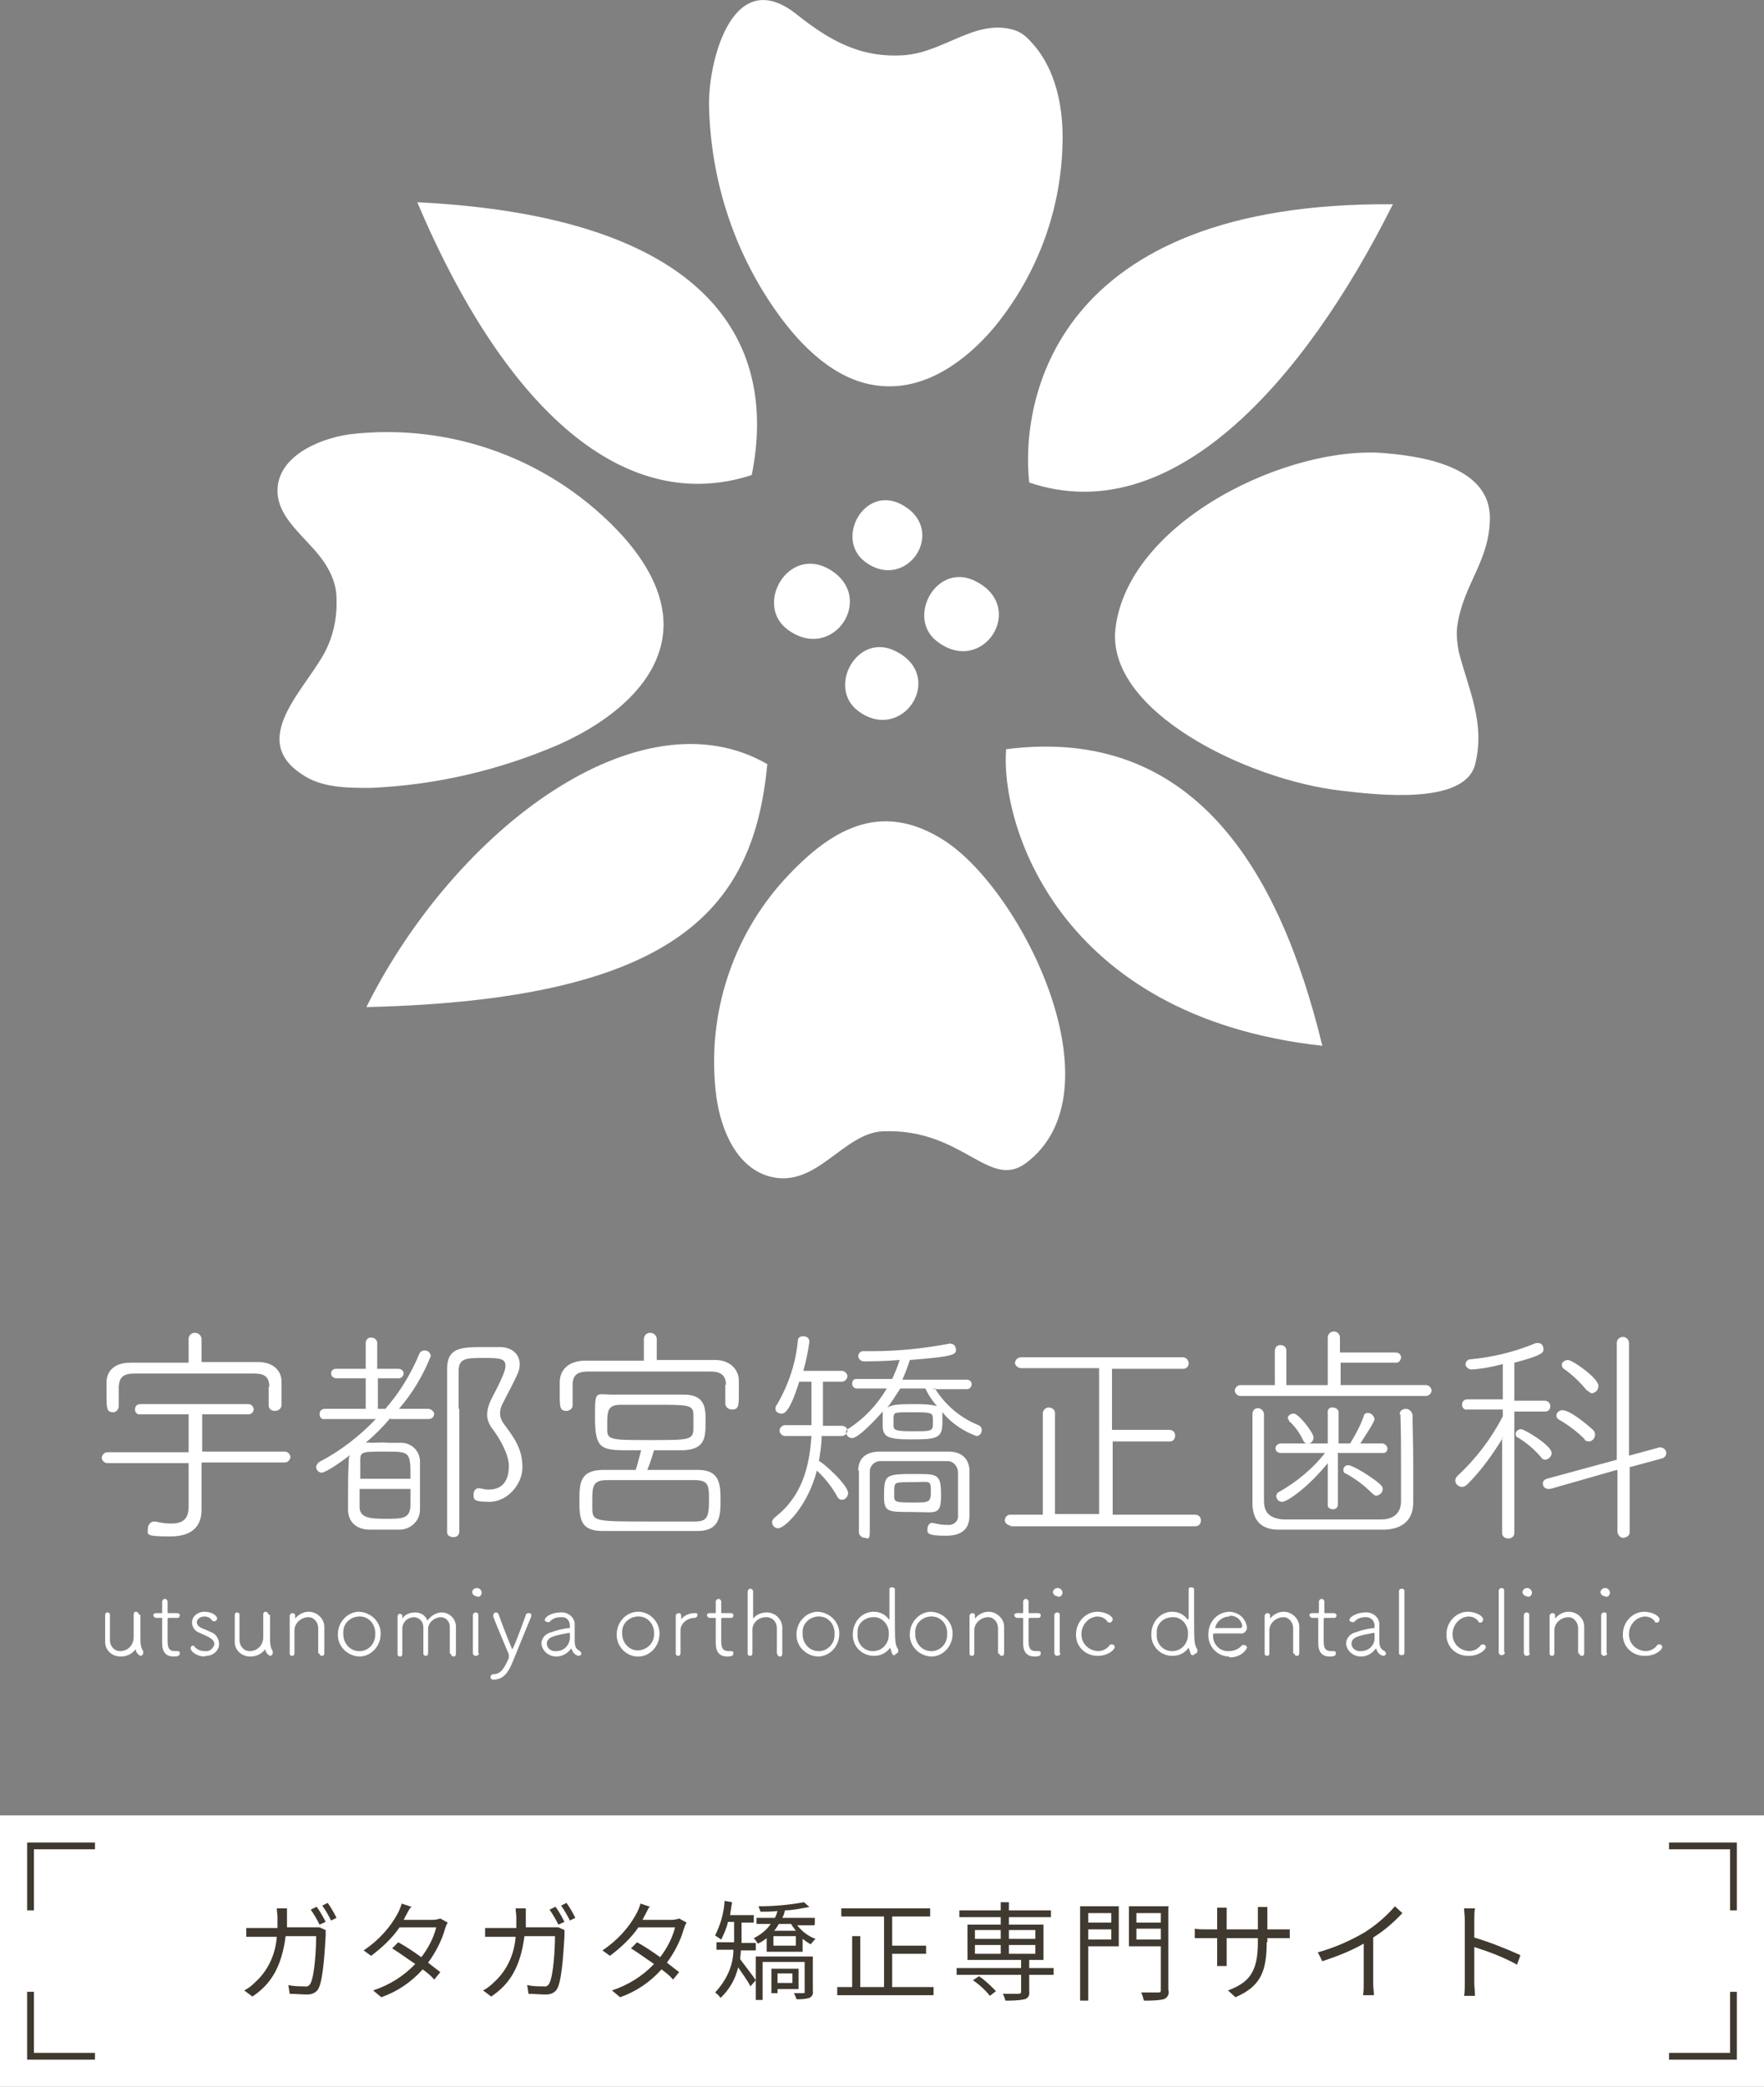
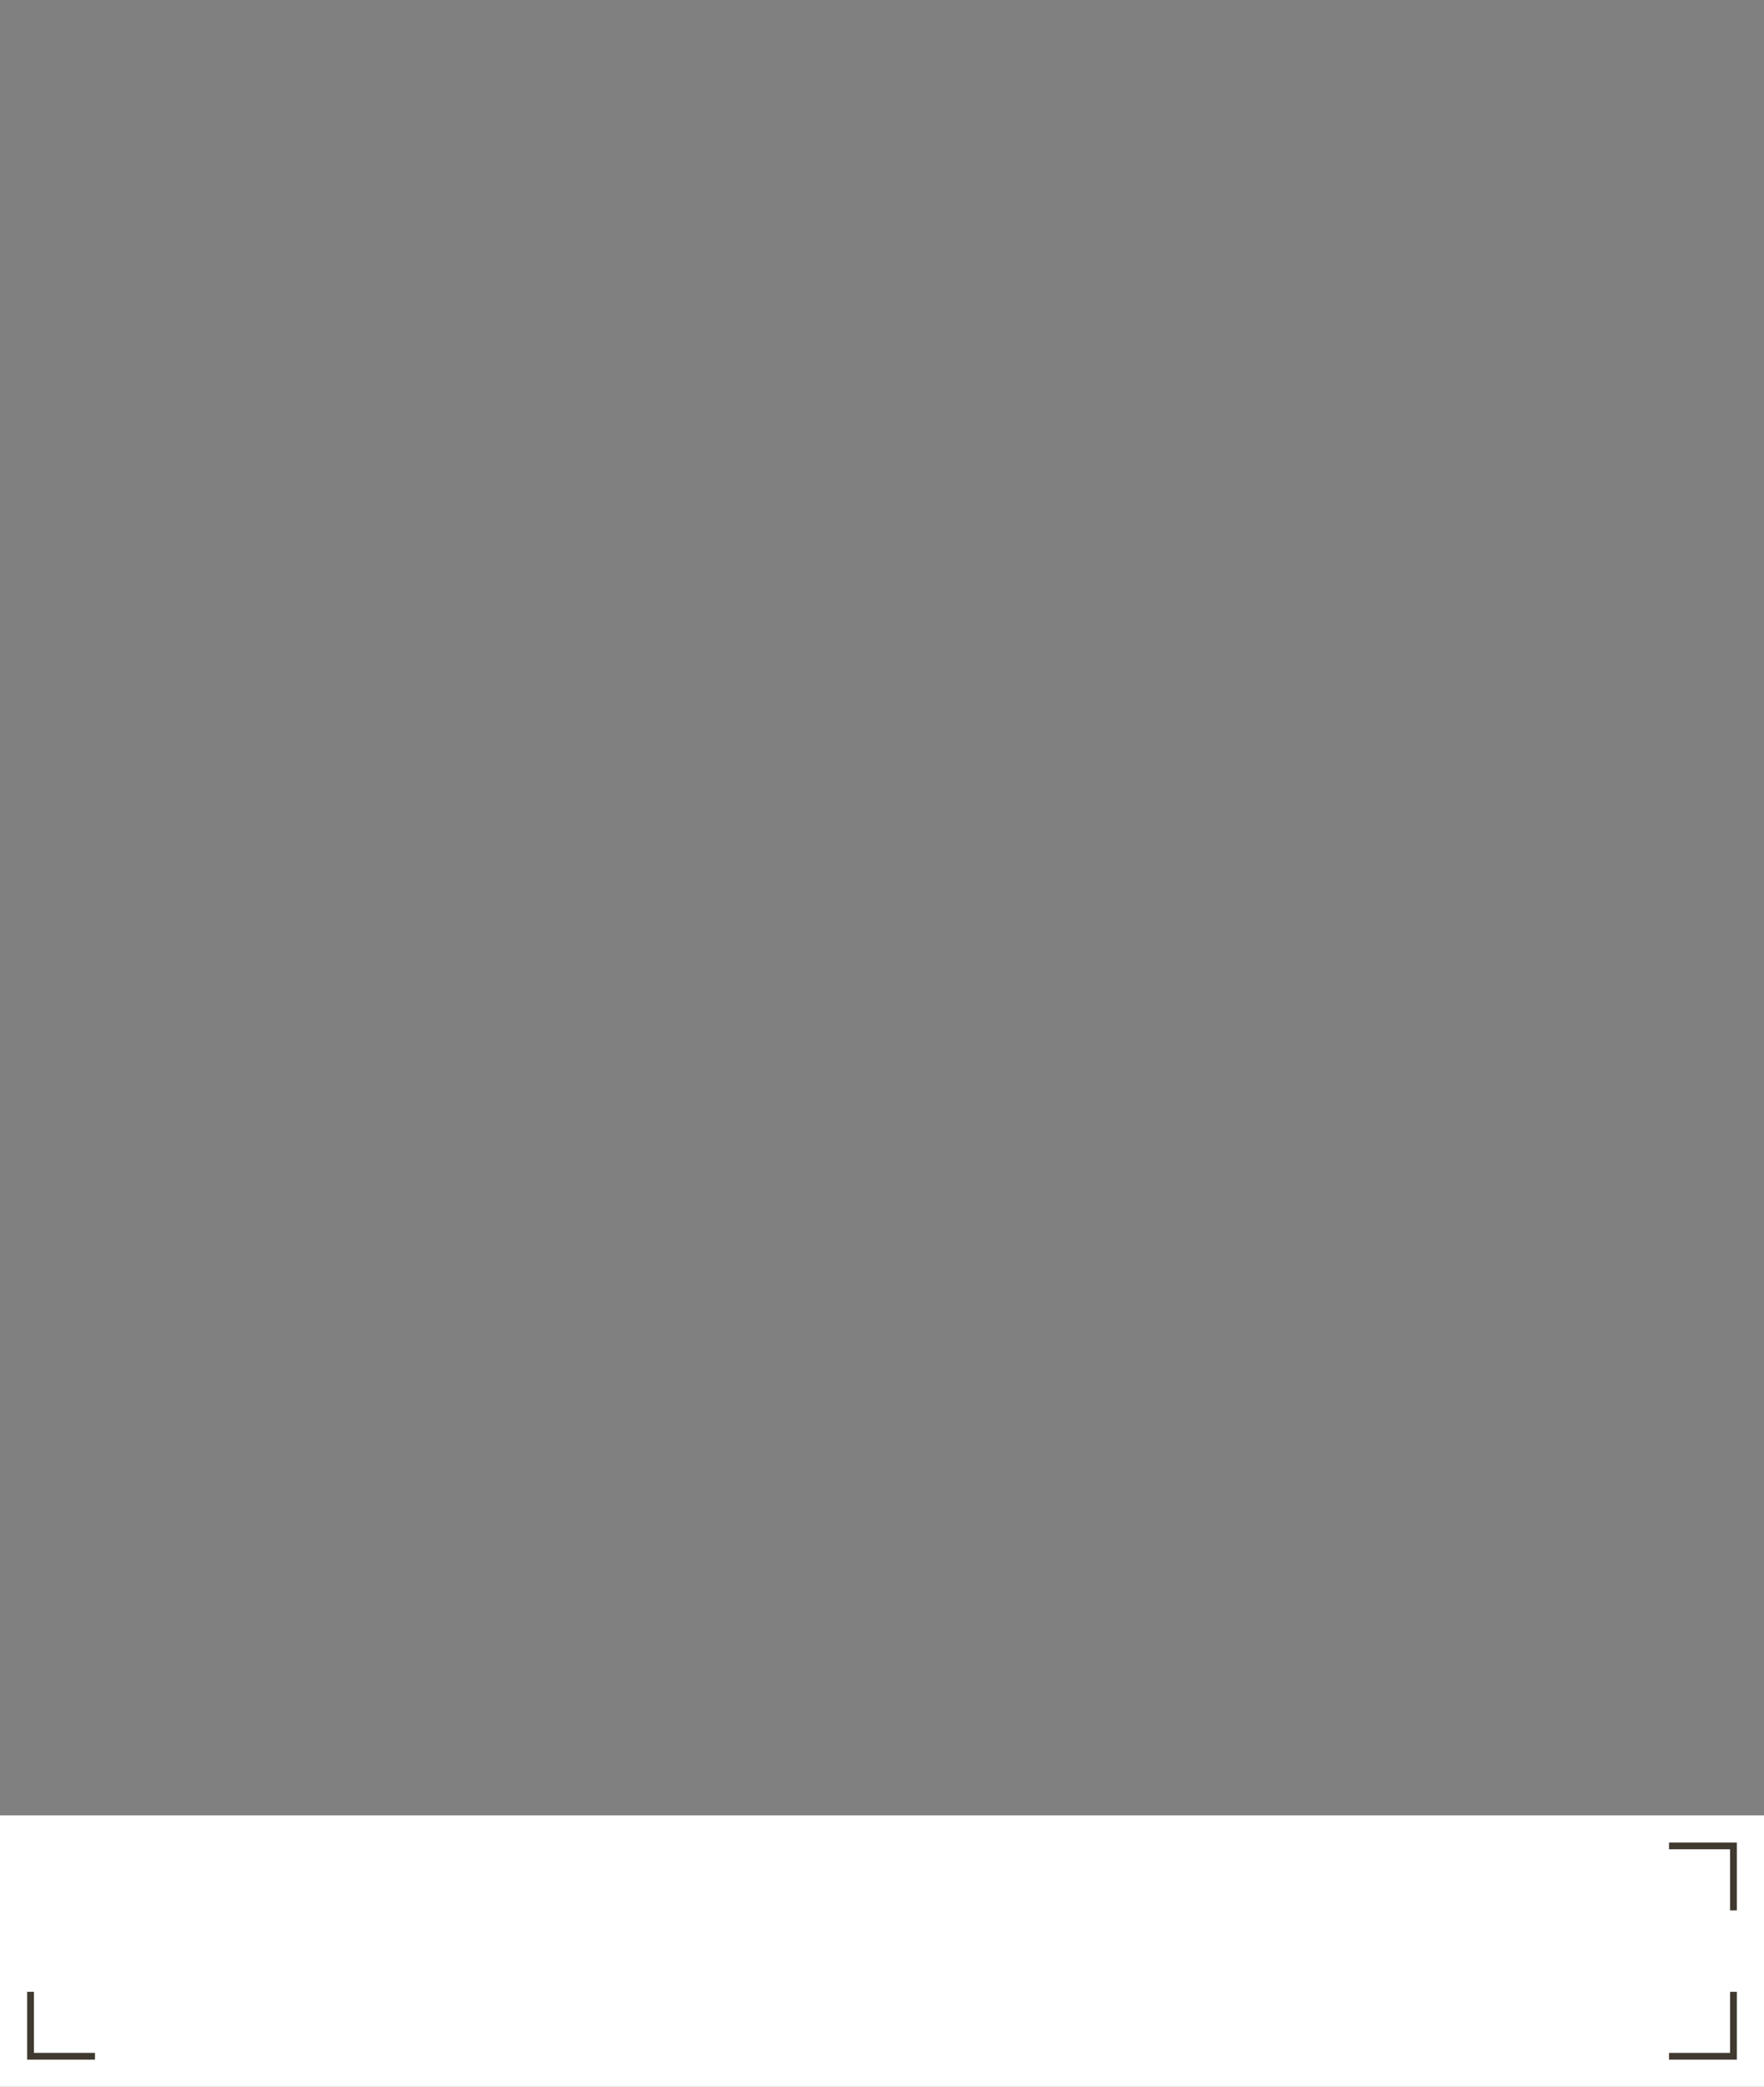
<svg xmlns="http://www.w3.org/2000/svg" version="1.1" viewBox="0 0 260 307.5">
  <rect x="0" y="0" width="260" height="307.5" fill="#808080" stroke="none" />
  <defs>
    <style>
      .cls-1, .cls-2 {
        fill-rule: evenodd;
      }

      .cls-1, .cls-3 {
        fill: #fff;
      }

      .cls-2 {
        fill: #40392f;
      }
    </style>
  </defs>
  <g>
    <g id="logo02.svg">
      <rect id="bg" class="cls-3" y="267.5" width="260" height="40" />
      <g id="g">
        <path id="bg-2" class="cls-2" d="M255,302.5v-9h1v10h-10v-1h9Z" />
        <path id="bg-3" class="cls-2" d="M5,302.5h9v1H4v-10h1v9Z" />
        <path id="bg-4" class="cls-2" d="M255,272.5h-9v-1h10v10h-1v-9Z" />
-         <path id="bg-5" class="cls-2" d="M5,272.5v9h-1v-10h10v1H5Z" />
      </g>
-       <path id="_シェイプ_619" data-name="シェイプ_619" class="cls-1" d="M29.7,215.6v4.6c0,.6,0,1.7,0,2.3,0,1.7-.7,3.9-4.6,3.9s-3.3-.3-3.3-1.2c0-.5.4-1,.9-1h.2c.8.2,1.6.3,2.3.3,1.8,0,2.6-.7,2.6-2.5v-6.4h-12c-.4,0-.8-.4-.8-.8,0-.4.4-.8.8-.8h12v-5.6h-7.1c-.4.1-.8-.2-.8-.7s.3-.8.8-.8h15.9c.4,0,.7.3.8.7,0,0,0,0,0,0,0,.4-.3.8-.7.8,0,0,0,0,0,0h-6.9c0,0,0,5.5,0,5.5h12.2c.4,0,.8.4.8.8,0,.4-.4.8-.8.8h-12.2ZM39.7,204.4c0-1.5-.7-2-2.2-2-2.5,0-5.8,0-9,0s-6.3,0-8.7,0c-1.7,0-2.2.6-2.3,1.9v2.9c0,.5-.4.9-.8.9,0,0,0,0,0,0-1,0-1-.6-1-2.6s0-1.3,0-1.8c0-1.5,1-2.9,3.5-2.9h8.6v-3.5c0-.5.4-.9.9-.9,0,0,0,0,0,0,.5,0,.9.3,1,.8,0,0,0,0,0,0v3.5h8.3c2.3,0,3.5,1.3,3.5,2.9,0,.4,0,1.1,0,1.7s0,1.3,0,1.7c0,.5-.4.9-1,.9,0,0,0,0,0,0-.5,0-.9-.3-.9-.8,0,0,0,0,0,0v-2.8h0ZM57.5,209c-1.1,1.3-2.3,2.5-3.6,3.6.2,0,.5-.1.7,0,.9,0,1.8-.1,2.6,0,.6,0,1.3,0,1.9,0,1.5,0,2.7,1.1,2.8,2.6,0,1.3,0,3.2,0,4.8s0,1.8,0,2.5c0,1.6-1.4,2.9-3,2.9,0,0,0,0,0,0-.7,0-1.4,0-2.2,0s-1.5,0-2.2,0c-2.1,0-3.2-1.3-3.2-2.9,0-.5,0-1.1,0-1.6,0-1.9,0-4,.1-5.5,0-.3,0-.7.2-1-1.4,1.1-3.6,2.6-4.2,2.6-.4,0-.8-.4-.8-.8h0c0-.3.2-.6.5-.8,3.1-1.6,5.9-3.8,8.3-6.3h-7.5c-.4.1-.8-.2-.8-.7s.3-.8.8-.8h6v-4.5h-4.3c-.4,0-.8-.3-.8-.7,0,0,0,0,0,0,0-.4.3-.7.7-.7,0,0,0,0,.1,0h4.3v-3.8c0-.4.3-.8.7-.8,0,0,0,0,.1,0,.4,0,.8.2.9.7,0,0,0,0,0,.1v3.8s3.1,0,3.1,0c.4,0,.7.2.8.6,0,0,0,0,0,0,0,.4-.3.8-.7.8h-3.1v4.5h1.1c2.1-2.4,3.8-5.2,5-8.1.1-.3.4-.5.8-.5.5,0,.8.3.9.8-1.1,2.8-2.7,5.5-4.7,7.8h4.3c.4,0,.8.3.9.7,0,0,0,0,0,0,0,.4-.3.8-.8.8,0,0,0,0,0,0h-5.6ZM60.5,217.9c0-4,0-4-3.8-4s-3.6,0-3.6,1.9c0,.5,0,1.3,0,2.1h7.5ZM53,219.4v2.6c0,1.6,1.3,1.8,3.8,1.8s3.6,0,3.7-1.9c0-.6,0-1.5,0-2.5h-7.5,0ZM67.7,207.6c0,4.4,0,9.5,0,14.4v3.7c0,.4-.3.8-.8.8,0,0,0,0-.1,0-.4,0-.9-.2-.9-.7,0,0,0,0,0-.1,0-15.6,0-19.9,0-24,0-3,1.9-3.2,5-3.2h2.8c1.8,0,2.9,1.1,2.9,2.5,0,.5-.1,1-.3,1.4-.6,1.4-1.4,2.8-2.1,4.2-.3.5-.5,1.1-.5,1.7,0,.6.3,1.2.7,1.7,1.4,1.9,2.6,3.5,2.6,6.2s-2.4,5.1-4.8,5.1-2.4-.3-2.4-1.1c0-.5.3-.9.7-.9,0,0,0,0,0,0h.2c.4.1.9.2,1.3.2,2.5,0,3-1.9,3-3.5s-1.2-3.8-2.3-5.3c-.5-.6-.9-1.4-.9-2.2,0-.9.3-1.7.7-2.5,1.7-3.2,2-4.2,2-4.7,0-1.1-.7-1.2-3.2-1.2s-3.7,0-3.7,1.9c0,1.7,0,3.6,0,5.6M107,204.1c0-1.4-.7-2-2.3-2-2.5,0-5.8,0-9.1,0s-6.5,0-8.9,0c-1.7,0-2.3.6-2.3,2v3c0,.5-.5.8-.9.8-1,0-1-.6-1-2.5s0-1.2,0-1.7c0-1.7,1.1-3.1,3.6-3.2h8.8v-3.2c0-.5.4-.9.9-.9,0,0,0,0,0,0,.5,0,.9.3,1,.8,0,0,0,0,0,0v3.2h8.6c2.1,0,3.5,1.3,3.5,3.1,0,.4,0,1.1,0,1.7,0,1.9,0,2.5-1,2.5-.5,0-.9-.3-1-.8h0v-2.9h0ZM96.4,213.7c-.3,1-.6,2-1,2.9h7.5c3.1,0,3.3,2,3.3,4.3s0,4.6-3.2,4.7c-2.3,0-4.8,0-7.3,0s-4.8,0-6.9,0c-3.3,0-3.4-1.9-3.4-4.4s0-4.5,3.3-4.6h5c.3-.9.6-2.2.8-2.9h-2.3c-3.7,0-4.5-.4-4.5-4.8s0-3.3,3.2-3.4c1.5,0,3.2,0,4.9,0s3.4,0,5,0c3.1,0,3.2,2,3.2,3.7,0,2.6,0,4.3-3.2,4.5h-4.4,0ZM104.5,221c0-2,0-2.9-2.1-2.9-2.1,0-4.4,0-6.6,0s-4.5,0-6.4,0c-2.1,0-2.1,1.1-2.1,3s0,1,0,1.2c0,1.9.5,1.9,8.4,1.9s4.6,0,6.7,0c1.8,0,2.1-.6,2.1-3.1M102.2,209.6c0-.4,0-.7,0-1.1,0-1.5-.7-1.5-5.6-1.5h-5.1c-1.8,0-2,.8-2,2.6s0,.8,0,1.1c0,1.5.7,1.5,6.3,1.5s6.3,0,6.4-1.5c0-.3,0-.8,0-1.1M121.1,211.6c0,1.2-.2,2.5-.4,3.7.4,0,4.3,3.5,4.3,4.7,0,.5-.4,1-.9,1-.3,0-.6-.2-.7-.5-.8-1.4-1.8-2.7-3-3.8-1.4,5.4-4.8,8.5-5.7,8.5-.5,0-.9-.4-.9-.9,0,0,0,0,0,0,0-.3.2-.5.4-.7,4-3.1,5.1-7.4,5.4-12h-3.9c-.4,0-.8-.4-.8-.8,0-.4.4-.8.8-.8h3.9c0-.3,0-.8,0-1.2,0-1.6,0-3.5,0-5.2h-1.8c-1.4,4.5-2.2,4.7-2.6,4.7-.4,0-.9-.2-.9-.7,0-.2,0-.4.2-.6,1.7-2.9,2.8-6.1,3.1-9.5,0-.4.4-.6.8-.6.5,0,.9.3.9.8-.2,1.5-.5,2.9-.9,4.3h5.7c.4,0,.8.4.8.8,0,.4-.4.8-.8.8h-2.8v6.5h2.8c.4,0,.8.3.8.7,0,.4-.4.8-.8.8h-2.9ZM137.8,204.6c1.5,2.4,3.7,4.3,6.4,5.4.3.1.5.4.5.7,0,.5-.3.9-.8.9,0,0,0,0,0,0-1.9-.7-3.7-1.9-5-3.5,0,.1,0,.3,0,.4,0,.3,0,.8,0,1.2,0,2.3-1,2.4-4.6,2.4s-4.2-.4-4.2-2.2,0-1,0-1.4c0-.2,0-.3,0-.5-.7.8-3.5,3.9-4.5,3.9-.5,0-.8-.3-.9-.8,0-.3.1-.5.4-.6,2.3-1.5,4.2-3.5,5.6-5.9h-4.4c-.4,0-.7-.3-.7-.7h0c0-.4.2-.7.6-.7,0,0,0,0,.1,0h5.2c.4-.9.8-1.8,1.1-2.8-2.4.2-4.4.2-5.3.2-.4,0-.7-.3-.8-.7,0,0,0,0,0,0,0-.4.2-.7.6-.8,0,0,0,0,0,0h0c.4,0,1,0,1.5,0,3.8,0,7.6-.4,11.3-1.1,0,0,.1-.1.2,0,.5,0,.8.4.8.9,0,.7-.3,1-6.8,1.5-.3,1-.7,2-1.1,2.9h9.5c.3,0,.7.2.7.6,0,0,0,0,0,.1,0,.4-.3.7-.7.7h-5.1,0ZM126.5,216.7c0-1.6.9-2.8,3.2-2.8h10.1c2.1,0,3,1.2,3.1,2.7,0,.8,0,4.1,0,4.9s0,1.1,0,1.7h0c0,1.5-.5,3.1-3.5,3.1s-2.7-.5-2.7-1c0-.5.3-.9.7-.9,0,0,0,0,0,0h.1c.7.2,1.4.3,2.1.3.7.1,1.5-.3,1.6-1.1,0-.2,0-.3,0-.5,0-1,0-4.6,0-6.1,0-.9-.6-1.6-1.4-1.7-.1,0-.3,0-.4,0-1.5,0-3.2,0-4.8,0s-3.2,0-4.6,0c-.9-.1-1.7.5-1.8,1.4,0,0,0,.2,0,.3,0,1.1,0,2.7,0,4.3s0,3.2,0,4.5-.4.8-.8.8-.8-.4-.8-.8v-9.1h0ZM134.9,217.2c3.3,0,3.8,0,3.8,3.1s-.7,2.5-4.2,2.5-4.1,0-4.2-1.9c0-3.6,0-3.7,4.5-3.7M132.7,204.6c-.6.9-1.2,1.9-1.9,2.8.7-.4,1.5-.5,3.8-.5,1.2,0,2.4,0,3.5.3-.7-.8-1.3-1.7-1.7-2.6h-3.7ZM131.7,210.1c0,.7.5.8,2.9.8s2.8,0,2.9-.8v-.9c0-1-.1-1.1-2.9-1.1s-2.8,0-2.9.7v1.3ZM131.8,220.5c0,.8.2.9,2.7.9s2.7,0,2.7-1.7-.2-1.3-2.7-1.3-2.6,0-2.7.9v1.2h0ZM149,224.8c-.4,0-.8-.3-.9-.7,0,0,0,0,0,0,0-.5.3-.9.8-.9,0,0,0,0,0,0h4.8v-14.9c0-.5.4-.9.9-.9,0,0,0,0,0,0,.5,0,.9.4.9.8,0,0,0,0,0,0v14.9h6.5v-21.5h-11.5c-.4,0-.8-.3-.9-.7,0,0,0,0,0,0,0-.5.4-.9.9-.9h23.8c.5,0,.8.3.9.8,0,0,0,0,0,.1,0,.4-.3.8-.8.8,0,0,0,0,0,0h-10.5v9h8.5c.4,0,.8.3.8.8,0,0,0,0,0,.1,0,.4-.3.8-.7.8,0,0,0,0,0,0h-8.5v10.8h12.2c.4,0,.8.3.8.8,0,0,0,0,0,.1,0,.4-.3.8-.8.8,0,0,0,0,0,0h-27.3,0ZM182.8,205.7c-.4,0-.8-.4-.8-.8,0-.4.4-.8.8-.8h5.1v-5c0-.5.3-.9.8-.9,0,0,0,0,0,0,.5,0,.9.3.9.8,0,0,0,0,0,0v5.1h6.1v-7c0-.5.4-.9.9-.9.5,0,.9.4.9.9v2.2h8.2c.4,0,.7.2.8.6,0,0,0,0,0,.1,0,.4-.3.8-.7.8,0,0,0,0,0,0h-8.2v3.3s12.6,0,12.6,0c.4,0,.8.4.8.8,0,.4-.4.8-.8.8h-27.4ZM206.3,208.4c0-.5.4-.8.9-.8.5,0,.9.4,1,.9,0,0,0,0,0,0,0,1.6.1,4.5.1,7.3s0,4,0,5.6c0,2.6-1.6,3.9-4.2,4-2.2,0-4.9,0-7.6,0s-5.9,0-8.1,0c-2.5,0-3.8-1.4-3.8-3.9,0-1.1,0-2.4,0-3.6,0-3.1,0-6.5,0-9.5,0-.5.3-.9.8-.9,0,0,0,0,0,0,.4,0,.8.3.9.8,0,0,0,0,0,0h0c0,2.7,0,6.6,0,9.7v3.1c0,1.8.8,2.6,2.8,2.8,2,0,4.6,0,7.3,0s5.2,0,7.1,0c2,0,3-1,3-2.7,0-1.4,0-3.1,0-4.9,0-2.7,0-5.7-.1-7.9h0ZM197.2,214v7.7c0,.4-.3.7-.7.7,0,0,0,0,0,0-.4,0-.8-.2-.8-.6,0,0,0,0,0,0v-6.2c-2.9,3.6-6,5.7-6.7,5.7-.5,0-.8-.3-.9-.8,0-.3.2-.6.5-.7,2.6-1.5,4.9-3.4,6.7-5.7h-6.5c-.4,0-.8-.2-.8-.7,0,0,0,0,0,0,0-.4.4-.7.8-.7h3.8c-.2,0-.4-.2-.5-.4-.5-1.1-1.2-2.1-2.1-2.9,0-.1-.1-.3-.2-.4,0-.4.4-.7.9-.7.7,0,2.9,2.8,2.9,3.5,0,.5-.3.9-.8.9h2.9v-4.5c-.1-.4.2-.8.6-.8,0,0,0,0,.1,0,.4,0,.8.2.9.6,0,0,0,.1,0,.2v4.5s1.7,0,1.7,0c.8-1.3,1.5-2.6,2-4,0-.3.3-.5.6-.5.5,0,.9.4,1,.9,0,.5-2,3.4-2.1,3.6h3.2c.4,0,.7.3.8.7,0,0,0,0,0,0,0,.4-.2.7-.6.7,0,0,0,0-.1,0h-6.5ZM202.3,220.1c-1.2-1.2-2.5-2.2-4-3-.2,0-.3-.3-.3-.5,0-.4.3-.7.7-.7.7,0,3.6,1.8,4.7,2.8.2.2.4.4.4.7,0,.5-.4.9-.9,1-.2,0-.4-.1-.6-.3M221.6,211.7c-1.5,2.5-3.2,4.9-5.3,7-.2.2-.5.4-.8.4-.5,0-1-.4-1-.9,0-.3.1-.5.3-.7,2.7-2.5,5-5.5,6.7-8.8v-1h-5.2c-.4.1-.8-.2-.8-.7s.3-.8.8-.8h5.2v-5.2c-1.5.4-3,.7-4.6.8-.4,0-.8-.3-.9-.7,0,0,0,0,0,0,0-.4.3-.8.7-.8,0,0,0,0,0,0,3.3-.3,6.6-1.1,9.7-2.4.1,0,.2,0,.3,0,.5,0,.8.4.8.9,0,.5-.1.9-4.3,2,0,.4,0,2.9,0,5.6h4.5c.4,0,.8.3.8.8s-.3.8-.8.8h-4.5c0,0,0,3.4,0,3.4,0,5.2,0,14.5,0,14.5,0,.5-.4.8-.9.8-.5,0-.9-.3-.9-.8,0,0,0,0,0,0v-14ZM227.2,214.8c-1-1.2-2.2-2.2-3.5-3-.2,0-.3-.3-.3-.5,0-.4.4-.7.8-.7.5,0,4.5,2.4,4.5,3.5,0,.5-.4.9-.9,1-.2,0-.5-.1-.6-.3M238.3,216.6l-9.8,2.8h-.3c-.5,0-.8-.4-.8-.8,0,0,0,0,0,0,0-.4.3-.6.6-.7l10.3-2.8v-17.2c0-.5.4-.9.9-.9s.9.4.9.9h0v16.6s4.4-1.2,4.4-1.2c0,0,.2-.1.3,0,.4,0,.8.4.8.8,0,0,0,0,0,0,0,.4-.3.7-.6.8l-4.8,1.3v9.6c0,.5-.5.8-1,.8-.4,0-.7-.4-.8-.8v-9.1h0ZM233.6,212.1c-1.1-1.1-2.4-2.1-3.8-2.9-.2-.1-.4-.3-.4-.6,0-.5.5-.8.9-.8,1.3,0,4.4,2.8,4.5,2.9.2.2.3.4.3.7,0,.5-.4,1-.9,1,0,0,0,0,0,0-.3,0-.5-.1-.7-.3M233.9,204.9c-1-1.2-2.1-2.3-3.4-3.2-.2-.1-.3-.4-.3-.6,0-.4.5-.7.9-.7.7,0,4.5,2.7,4.5,3.8,0,.6-.4,1-.9,1.1-.3,0-.5-.2-.7-.4M20.7,238c0,1,0,2.2,0,3.3,0,.7,0,1.4.4,2,0,0,0,.2,0,.3,0,.2-.2.4-.4.4-.4-.2-.7-.6-.7-1,0,0,0,0,0,0s0,0,0,0c-.5.7-1.3,1.1-2.2,1.1-1.2,0-2.2-.8-2.3-2,0,0,0-.1,0-.2,0-.5,0-1.8,0-2.8s0-.8,0-1.1c0-.2.1-.4.3-.4,0,0,0,0,0,0,.2,0,.4.1.4.3,0,0,0,0,0,0h0c0,.6,0,1.6,0,2.5s0,1.1,0,1.3c0,.8.6,1.6,1.5,1.6,0,0,0,0,0,0,1.1,0,1.9-.8,2-1.9,0-.4,0-.9,0-1.4s0-1.4,0-2.1h0c0-.2.1-.4.3-.4,0,0,0,0,0,0,.2,0,.4.1.4.3,0,0,0,0,0,0h0ZM24.9,238.4q-.2,0-.2.2c0,.5,0,1.9,0,2.9s0,1.8,1.1,1.8h.4c.2,0,.3.1.3.3,0,.4-.3.5-.9.5-1.7,0-1.7-1.5-1.7-2.1,0-.9,0-2.6,0-3.2v-.2c0-.2,0-.2-.1-.2h-.8c-.2,0-.4-.2-.4-.4,0,0,0,0,0,0,0-.2.2-.3.4-.3h.8c.1,0,.1,0,.1-.2,0,0,0-.7,0-1.1v-.4c0-.2.2-.4.4-.4.2,0,.4.2.4.4,0,.4,0,1.5,0,1.5,0,.2,0,.2.2.2h1.2c.2,0,.4.1.4.3,0,.2-.1.4-.3.4,0,0,0,0,0,0h-1.2ZM30.3,244.1c-1.4,0-2.2-.8-2.2-1.2,0-.2.1-.4.3-.4,0,0,0,0,0,0,.1,0,.3,0,.3.2.4.4.9.6,1.5.6.6.1,1.2-.3,1.4-1,0,0,0,0,0,0,0-.7-.6-1-2.2-1.7-.6-.2-1.1-.8-1.1-1.5,0-.9.8-1.6,1.8-1.6,0,0,0,0,0,0,1.2,0,1.9.6,1.9,1,0,.2-.2.4-.4.4-.1,0-.3,0-.4-.2-.3-.4-.7-.5-1.1-.5-.5,0-1,.3-1.1.8,0,0,0,0,0,0,0,.4.3.7.7.9.5.2,1,.4,1.4.6.9.3,1.4,1.4,1.1,2.3-.3.8-1.2,1.3-2.1,1.2M39.8,238c0,1,0,2.2,0,3.3,0,.7,0,1.4.4,2,0,0,0,.2,0,.3,0,.2-.2.4-.4.4-.4-.2-.7-.6-.7-1,0,0,0,0,0,0s0,0,0,0c-.5.7-1.3,1.1-2.2,1.1-1.2,0-2.2-.8-2.3-2,0,0,0-.1,0-.2,0-.5,0-1.8,0-2.8s0-.8,0-1.1c0-.2.1-.4.3-.4,0,0,0,0,0,0,.2,0,.4.1.4.3,0,0,0,0,0,0h0c0,.6,0,1.6,0,2.5s0,1.1,0,1.3c0,.8.6,1.6,1.5,1.6,0,0,0,0,0,0,1.1,0,1.9-.8,2-1.9,0-.4,0-.9,0-1.4s0-1.4,0-2.1h0c0-.2.1-.4.3-.4,0,0,0,0,0,0,.2,0,.4.1.4.3,0,0,0,0,0,0h0ZM46.9,243.6c0-.6,0-1.6,0-2.5s0-1,0-1.2c0-.8-.6-1.6-1.4-1.6,0,0,0,0,0,0-1.1,0-2,.8-2.1,1.8,0,.4,0,1.2,0,2.1s0,.9,0,1.4h0c0,.2-.1.4-.3.4,0,0,0,0,0,0-.2,0-.4-.1-.4-.3,0,0,0,0,0,0h0c0-1.1,0-2.4,0-3.5s0-1.5,0-2.1h0c0-.2.2-.4.4-.4.2,0,.4.1.4.3,0,0,0,0,0,0v.5c0,0,0,0,0,0,0,0,0,0,0,0,.5-.6,1.2-1,2-1,1.2,0,2.3,1,2.3,2.2,0,0,0,0,0,0,0,.5,0,1.5,0,2.4s0,1.1,0,1.5c0,.2-.1.4-.3.4,0,0,0,0,0,0-.2,0-.4-.1-.4-.3,0,0,0,0,0,0h0ZM49.8,240.8c0-1.7,1.3-3.2,3-3.3,1.7,0,3.2,1.3,3.3,3,0,0,0,.2,0,.3,0,1.7-1.3,3.2-3,3.3-1.7,0-3.2-1.3-3.3-3,0,0,0-.2,0-.3M55.3,240.8c.1-1.3-.8-2.5-2.1-2.6s-2.5.8-2.6,2.1c0,.2,0,.3,0,.5,0,1.3.9,2.4,2.2,2.5s2.4-.9,2.5-2.2c0,0,0-.2,0-.3M66.3,243.6c0-.5,0-1.6,0-2.4s0-1.2,0-1.5c0-.7-.5-1.3-1.2-1.4,0,0,0,0-.1,0-.9,0-1.8.7-1.9,1.6,0,.2,0,.6,0,1.1,0,.9,0,1.9,0,2.6h0c0,.2-.1.4-.3.4,0,0,0,0,0,0-.2,0-.4-.1-.4-.3,0,0,0,0,0,0h0c0-.5,0-1.6,0-2.4s0-1.2,0-1.5c0-.8-.5-1.4-1.3-1.5h0c-1,0-1.8.7-1.8,1.7,0,.3,0,.7,0,1.2,0,.9,0,1.9,0,2.5h0c0,.2-.1.4-.3.4,0,0,0,0,0,0-.2,0-.4-.1-.4-.3,0,0,0,0,0,0h0c0-1.1,0-2.5,0-3.8s0-1.3,0-1.8h0c0-.2.1-.4.3-.4,0,0,0,0,0,0,.2,0,.4.1.4.3,0,0,0,0,0,0v.4h0c.4-.6,1.1-.9,1.9-.9.8,0,1.5.4,1.8,1.2.5-.7,1.3-1.2,2.1-1.2,1.1,0,2.1.9,2.1,2.1,0,0,0,0,0,0,0,.6,0,2.3,0,3.4v.6c0,.2-.1.4-.3.4,0,0,0,0,0,0-.2,0-.4-.1-.4-.3,0,0,0,0,0,0h0ZM70.2,235.2c-.3,0-.6-.3-.6-.6,0,0,0,0,0,0,0-.3.3-.6.7-.6.3,0,.6.2.7.6,0,0,0,0,0,0,0,.4-.2.7-.6.7,0,0,0,0,0,0M70.6,243.6c0,.2-.2.4-.5.4-.2,0-.4-.2-.4-.4,0-1.2,0-2.8,0-4.1s0-1.2,0-1.5h0c0-.2.2-.4.4-.4,0,0,0,0,0,0,.2,0,.4.1.4.3h0c0,.6,0,1.7,0,2.9s0,2,0,2.8h0ZM72.7,247.5c-.2,0-.4-.1-.4-.4,0,0,0,0,0,0,0-.2.2-.4.4-.4,0,0,0,0,0,0,1.1,0,1.6-.8,2.3-2.4,0,0,0-.1,0-.2,0-.1,0-.2,0-.3-.4-1-2-4.7-2.3-5.6,0,0,0-.1,0-.2,0-.2.2-.4.4-.4.2,0,.3.1.4.3.3.9,1.5,4,1.9,4.9,0,0,0,.1.1.2.2,0,2-5,2-5,0-.2.2-.3.4-.3,0,0,0,0,0,0,.2,0,.4,0,.4.3,0,0,0,.1,0,.2-.7,1.7-1.9,4.6-2.7,6.6-.7,1.7-1.4,2.7-2.9,2.7M84.2,242.9c-.5.7-1.3,1.2-2.2,1.2-1.1,0-2.1-.8-2.2-1.9,0-.8.6-1.5,1.5-1.7.8-.3,1.7-.5,2.5-.6.2,0,.2,0,.2,0s0-.2,0-.3c0-.7-.4-1.3-1.1-1.3-.1,0-.2,0-.3,0-.6,0-1.2.2-1.6.7,0,0-.2.1-.3,0-.2,0-.4-.1-.4-.3,0,0,0,0,0,0,0-.5,1.1-1.1,2.3-1.1,1-.1,2,.6,2.1,1.6,0,.2,0,.3,0,.5,0,0,0,.3,0,.4,0,.4,0,1.1,0,1.5,0,1.1.2,1.4.8,1.7,0,0,.1.2.2.3,0,.2-.2.4-.4.4-.5-.1-.8-.4-1-.9q0,0,0,0h0M84,241.2c0,0,0-.3,0-.4,0,0,0-.2-.1-.2,0,0,0,0,0,0h0c-2.1.4-3.3.6-3.3,1.6,0,.7.7,1.2,1.4,1.1,0,0,0,0,0,0,1.1,0,1.9-.8,2-1.9,0,0,0-.2,0-.2M90.9,240.8c0-1.7,1.3-3.2,3-3.3s3.2,1.3,3.3,3c0,0,0,.2,0,.3,0,1.7-1.3,3.2-3,3.3s-3.2-1.3-3.3-3c0,0,0-.2,0-.3M96.4,240.8c.1-1.3-.8-2.5-2.1-2.6-1.3-.1-2.5.8-2.6,2.1,0,.1,0,.3,0,.4,0,1.3.9,2.4,2.2,2.5,1.3,0,2.4-.9,2.5-2.2,0,0,0-.2,0-.3M100.3,243.6c0,.2-.1.4-.3.4,0,0,0,0,0,0-.2,0-.4-.1-.4-.3,0,0,0,0,0,0h0c0-1.1,0-2.4,0-3.6s0-1.4,0-2h0c0-.3.3-.4.5-.4.2,0,.3.2.3.4,0,.2,0,.3,0,.5h0c.5-.6,1.2-.9,2-.9.3,0,.4,0,.4.3,0,.2-.2.4-.4.4,0,0,0,0,0,0-1,0-2,.7-2.1,1.7,0,.3,0,1,0,1.7s0,1.2,0,1.9h0ZM106.5,238.4q-.2,0-.2.2c0,.5,0,1.9,0,2.9s0,1.8,1.1,1.8h.4c.2,0,.3.1.3.3,0,.4-.3.5-.9.5-1.7,0-1.7-1.5-1.7-2.1,0-.9,0-2.6,0-3.2v-.2c0-.2,0-.2-.1-.2h-.8c-.2,0-.4-.2-.4-.4,0,0,0,0,0,0,0-.2.2-.3.4-.3h.8c.1,0,.1,0,.1-.2,0,0,0-.7,0-1.1v-.4c0-.2.2-.4.4-.4.2,0,.4.2.4.4,0,.4,0,1.5,0,1.5,0,.2,0,.2.2.2h1.2c.2,0,.4.1.4.3,0,.2-.1.4-.3.4,0,0,0,0,0,0h-1.2ZM114.5,243.6c0-.6,0-1.6,0-2.5s0-1,0-1.2c0-.8-.5-1.5-1.4-1.6,0,0-.1,0-.2,0-1,0-1.9.7-2,1.7,0,.4,0,1.3,0,2.2s0,.9,0,1.4h0c0,.2-.1.4-.3.4,0,0,0,0,0,0-.2,0-.4-.1-.4-.3,0,0,0,0,0,0h0c0-1.1,0-3.5,0-5.7s0-2.9,0-3.5h0c0-.2.2-.4.4-.4.2,0,.4.2.4.4,0,.5,0,3.7,0,4s0,0,0,0,0,0,0,0c.5-.6,1.2-.9,2-.9,1.2,0,2.2.9,2.3,2.1,0,0,0,0,0,.1,0,.4,0,1.4,0,2.4s0,1.1,0,1.5c0,.2-.1.4-.3.4,0,0,0,0,0,0-.2,0-.4-.1-.4-.3,0,0,0,0,0,0h0ZM117.4,240.8c0-1.7,1.3-3.2,3-3.3,1.7,0,3.2,1.3,3.3,3,0,0,0,.2,0,.3,0,1.7-1.3,3.2-3,3.3-1.7,0-3.2-1.3-3.3-3,0,0,0-.2,0-.3M123,240.8c.1-1.3-.8-2.5-2.1-2.6s-2.5.8-2.6,2.1c0,.2,0,.3,0,.5,0,1.3.9,2.4,2.2,2.5s2.4-.9,2.5-2.2c0,0,0-.2,0-.3M131.9,243.9c-.2,0-.3,0-.4-.2-.1-.3-.2-.6-.3-.9,0,0,0-.1,0-.2,0,0,0,0,0,.2-.6.8-1.4,1.2-2.4,1.2-1.6,0-3-1.2-3.1-2.9,0-.1,0-.2,0-.3,0-1.7,1.2-3.2,2.9-3.3,0,0,.1,0,.2,0,.9,0,1.7.4,2.2,1.1,0,0,.1,0,.1,0,0,0,0-.1,0-.2,0-1.7,0-3.5,0-4.1,0-.2,0-.4.3-.4,0,0,0,0,.1,0,.2,0,.4.1.4.3,0,0,0,0,0,0h0c0,.6,0,2,0,3.6,0,4.3,0,4.4.5,5.3,0,0,0,.1,0,.2,0,.2-.2.4-.4.4M131,240.8c.1-1.2-.8-2.4-2-2.5,0,0-.2,0-.3,0-1.2,0-2.3.9-2.3,2.1,0,.1,0,.2,0,.4-.1,1.3.8,2.4,2.1,2.5,0,0,.1,0,.2,0,1.3,0,2.3-1.1,2.3-2.4,0,0,0,0,0-.1M134.1,240.8c0-1.7,1.3-3.2,3-3.3,1.7,0,3.2,1.3,3.3,3,0,0,0,.2,0,.3,0,1.7-1.3,3.2-3,3.3-1.7,0-3.2-1.3-3.3-3,0,0,0-.2,0-.3M139.6,240.8c.1-1.3-.8-2.5-2.1-2.6-1.3-.1-2.5.8-2.6,2.1,0,.2,0,.3,0,.5,0,1.3.9,2.4,2.2,2.5s2.4-.9,2.5-2.2c0,0,0-.2,0-.3M147.1,243.6c0-.6,0-1.6,0-2.5s0-1,0-1.2c0-.8-.6-1.6-1.4-1.6,0,0,0,0,0,0-1.1,0-2,.8-2.1,1.8,0,.4,0,1.2,0,2.1s0,.9,0,1.4h0c0,.2-.1.4-.3.4,0,0,0,0,0,0-.2,0-.4-.1-.4-.3,0,0,0,0,0,0h0c0-1.1,0-2.4,0-3.5s0-1.5,0-2.1h0c0-.2.2-.4.4-.4.2,0,.4.1.4.3,0,0,0,0,0,0v.5s0,0,0,0c0,0,0,0,0,0,.5-.6,1.2-1,2-1,1.2,0,2.3,1,2.3,2.2,0,0,0,0,0,0,0,.5,0,1.5,0,2.4s0,1.1,0,1.5c0,.2-.1.4-.3.4,0,0,0,0,0,0-.2,0-.4-.1-.4-.3,0,0,0,0,0,0h0ZM151.8,238.4q-.2,0-.2.2c0,.5,0,1.9,0,2.9s0,1.8,1.1,1.8h.4c.2,0,.3.1.3.3,0,.4-.3.5-.9.5-1.7,0-1.7-1.5-1.7-2.1,0-.9,0-2.6,0-3.2v-.2c0-.2,0-.2-.1-.2h-.8c-.2,0-.4-.2-.4-.4,0,0,0,0,0,0,0-.2.2-.3.4-.3h.8c.1,0,.1,0,.1-.2,0,0,0-.7,0-1.1v-.4c0-.2.2-.4.4-.4.2,0,.4.2.4.4,0,.4,0,1.5,0,1.5,0,.2,0,.2.2.2h1.2c.2,0,.4.1.4.3,0,.2-.1.4-.3.4,0,0,0,0,0,0h-1.2,0ZM155.8,235.2c-.3,0-.6-.3-.6-.6,0,0,0,0,0,0,0-.3.3-.6.7-.6.3,0,.6.2.7.6,0,0,0,0,0,0,0,.4-.2.7-.6.7,0,0,0,0,0,0M156.3,243.6c0,.2-.2.4-.5.4-.2,0-.4-.2-.4-.4,0-1.2,0-2.8,0-4.1s0-1.2,0-1.5h0c0-.2.2-.4.4-.4,0,0,0,0,0,0,.2,0,.4.1.4.3h0c0,.6,0,1.7,0,2.9s0,2,0,2.8h0ZM161.8,244c-1.7,0-3.1-1.2-3.2-2.9,0-.1,0-.2,0-.3,0-1.7,1.3-3.2,3-3.3,0,0,0,0,.1,0,1.4,0,2.3.7,2.3,1.1,0,.2-.2.5-.4.5h0c-.1,0-.3,0-.4-.2-.4-.5-.9-.7-1.5-.7-1.4.1-2.4,1.4-2.3,2.8.1,1.3,1.1,2.2,2.4,2.3.7,0,1.3-.3,1.7-.8,0-.1.2-.2.4-.2.2,0,.4.2.4.4,0,.4-1,1.3-2.5,1.3M175.9,243.9c-.2,0-.3,0-.4-.2-.1-.3-.2-.6-.3-.9,0,0,0-.1,0-.2,0,0,0,0,0,.2-.6.8-1.4,1.2-2.4,1.2-1.6,0-3-1.2-3.1-2.9,0-.1,0-.2,0-.3,0-1.7,1.2-3.2,2.9-3.3,0,0,.1,0,.2,0,.9,0,1.7.4,2.2,1.1,0,0,.1,0,.2,0,0,0,0-.1,0-.2,0-1.7,0-3.5,0-4.1,0-.2,0-.4.3-.4,0,0,0,0,.1,0,.2,0,.4.1.4.3,0,0,0,0,0,0h0c0,.6,0,2,0,3.6,0,4.3,0,4.4.5,5.3,0,0,0,.1,0,.2,0,.2-.2.4-.4.4M175.1,240.8c.1-1.2-.8-2.4-2-2.5,0,0-.2,0-.3,0-1.2,0-2.3.9-2.3,2.1,0,.1,0,.2,0,.4-.1,1.3.8,2.4,2.1,2.5,0,0,.2,0,.2,0,1.3,0,2.3-1.1,2.3-2.4,0,0,0,0,0-.1M181.2,244.1c-1.7,0-3.1-1.4-3.1-3.1,0,0,0-.2,0-.2,0-1.8,1.3-3.2,3-3.3,1.4,0,2.5.9,2.7,2.3,0,.5-.4.9-.8.9,0,0-.1,0-.2,0h-3.8c-.1,0-.2,0-.2.2-.1,1.2.8,2.3,2,2.4,0,0,.2,0,.3,0,.8,0,1.5-.3,2-.9,0,0,.2,0,.3,0,.2,0,.4.2.4.4-.5,1-1.6,1.5-2.7,1.4M181.2,238.2c-1,0-1.9.7-2.1,1.7,0,0,.1,0,1.7,0h1.8c.3,0,.5,0,.5-.4-.2-.9-1-1.5-1.9-1.4M190.6,243.6c0-.6,0-1.6,0-2.5s0-1,0-1.2c0-.8-.6-1.6-1.4-1.6,0,0,0,0,0,0-1.1,0-2,.8-2.1,1.8,0,.4,0,1.2,0,2.1s0,.9,0,1.4h0c0,.2-.1.4-.3.4,0,0,0,0,0,0-.2,0-.4-.1-.4-.3,0,0,0,0,0,0h0c0-1.1,0-2.4,0-3.5s0-1.5,0-2.1h0c0-.2.2-.4.4-.4.2,0,.4.1.4.3,0,0,0,0,0,0v.5c0,0,0,0,0,0,0,0,0,0,0,0,.5-.6,1.2-1,2-1,1.2,0,2.3,1,2.3,2.2,0,0,0,0,0,0,0,.5,0,1.5,0,2.4s0,1.1,0,1.5c0,.2-.1.4-.3.4,0,0,0,0,0,0-.2,0-.4-.1-.4-.3,0,0,0,0,0,0h0ZM195.3,238.4q-.2,0-.2.2c0,.5,0,1.9,0,2.9s0,1.8,1.1,1.8h.4c.2,0,.3.1.3.3,0,.4-.3.5-.9.5-1.7,0-1.7-1.5-1.7-2.1,0-.9,0-2.6,0-3.2v-.2c0-.2,0-.2-.1-.2h-.8c-.2,0-.4-.2-.4-.4,0,0,0,0,0,0,0-.2.2-.3.4-.3h.8c.1,0,.2,0,.2-.2,0,0,0-.7,0-1.1v-.4c0-.2.2-.4.4-.4.2,0,.4.2.4.4,0,.4,0,1.5,0,1.5,0,.2,0,.2.2.2h1.2c.2,0,.3.1.4.3,0,.2-.1.4-.3.4,0,0,0,0,0,0h-1.2,0ZM202.8,242.9c-.5.7-1.3,1.2-2.2,1.2-1.1,0-2.1-.8-2.2-1.9,0-.8.6-1.5,1.5-1.7.8-.3,1.7-.5,2.5-.6.2,0,.2,0,.2,0s0-.2,0-.3c0-.7-.4-1.2-1.1-1.3-.1,0-.2,0-.3,0-.6,0-1.2.2-1.6.7,0,0-.2.1-.3,0-.2,0-.4-.1-.4-.3,0,0,0,0,0,0,0-.5,1.2-1.1,2.3-1.1,1-.1,2,.6,2.1,1.6,0,.2,0,.3,0,.5,0,0,0,.3,0,.4,0,.4,0,1.1,0,1.5,0,1.1.2,1.4.8,1.7,0,0,.1.2.2.3,0,.2-.2.4-.4.4-.5-.1-.8-.4-1-.9q0,0,0,0h0M202.6,241.2c0,0,0-.3,0-.4,0,0,0-.2-.1-.2h0c-2.1.4-3.3.6-3.3,1.6,0,.7.7,1.2,1.4,1.1,0,0,0,0,0,0,1.1,0,2-.8,2-1.9,0,0,0-.2,0-.2M207,243.5c0,.2-.1.4-.4.4,0,0,0,0,0,0-.2,0-.4-.1-.4-.3,0,0,0,0,0,0h0c0-1,0-3,0-4.9s0-3.6,0-4.2h0c0-.2.1-.4.4-.4,0,0,0,0,0,0,.2,0,.4.1.4.3,0,0,0,0,0,0h0c0,.6,0,2.7,0,4.7s0,3.4,0,4.4h0ZM216.4,244c-1.7,0-3.1-1.2-3.2-2.9,0-.1,0-.2,0-.3,0-1.7,1.3-3.2,3-3.3,0,0,0,0,.1,0,1.4,0,2.3.7,2.3,1.1,0,.2-.1.5-.4.5h0c-.1,0-.3,0-.3-.2-.4-.5-.9-.7-1.5-.7-1.4.1-2.4,1.4-2.3,2.8.1,1.3,1.1,2.2,2.4,2.3.7,0,1.3-.3,1.7-.8,0-.1.2-.2.4-.2.2,0,.4.2.4.4,0,.4-1,1.3-2.5,1.3M221.8,243.5c0,.2-.2.4-.5.4-.2,0-.4-.2-.4-.4h0c0-1,0-3,0-4.9s0-3.6,0-4.2h0c0-.2.2-.4.4-.4,0,0,0,0,0,0,.2,0,.4.1.4.3,0,0,0,0,0,0h0c0,.6,0,2.7,0,4.7s0,3.4,0,4.4h0ZM225,235.2c-.3,0-.6-.3-.6-.6,0,0,0,0,0,0,0-.3.3-.6.7-.6.3,0,.6.2.7.6,0,0,0,0,0,0,0,.4-.2.7-.6.7,0,0,0,0,0,0M225.5,243.6c0,.2-.2.4-.5.4-.2,0-.4-.2-.4-.4,0-1.2,0-2.8,0-4.1s0-1.2,0-1.5h0c0-.2.2-.4.4-.4,0,0,0,0,0,0,.2,0,.4.1.4.3h0c0,.6,0,1.7,0,2.9s0,2,0,2.8h0ZM232.6,243.6c0-.6,0-1.6,0-2.5s0-1,0-1.2c0-.8-.6-1.6-1.4-1.6,0,0,0,0,0,0-1.1,0-2,.8-2.1,1.8,0,.4,0,1.2,0,2.1s0,.9,0,1.4h0c0,.2-.1.4-.3.4,0,0,0,0,0,0-.2,0-.4-.1-.4-.3,0,0,0,0,0,0h0c0-1.1,0-2.4,0-3.5s0-1.5,0-2.1h0c0-.2.2-.4.4-.4.2,0,.4.1.4.3,0,0,0,0,0,0v.5s0,0,0,0c0,0,0,0,0,0,.5-.6,1.2-1,2-1,1.2,0,2.3.9,2.3,2.2,0,0,0,0,0,0,0,.5,0,1.5,0,2.4s0,1.1,0,1.5c0,.2-.1.4-.3.4,0,0,0,0,0,0-.2,0-.4-.1-.4-.3,0,0,0,0,0,0h0ZM236.5,235.2c-.3,0-.6-.3-.6-.6,0,0,0,0,0,0,0-.3.3-.6.7-.6.3,0,.6.2.7.6,0,0,0,0,0,0,0,.4-.2.7-.6.7,0,0,0,0,0,0M236.9,243.6c0,.2-.2.4-.5.4-.2,0-.4-.2-.4-.4,0-1.2,0-2.8,0-4.1s0-1.2,0-1.5h0c0-.2.2-.4.4-.4,0,0,0,0,0,0,.2,0,.4,0,.4.3h0c0,.6,0,1.7,0,2.9s0,2,0,2.8h0ZM242.4,244c-1.7,0-3.1-1.2-3.2-2.9,0-.1,0-.2,0-.3,0-1.7,1.3-3.2,3-3.3,0,0,0,0,.1,0,1.4,0,2.3.7,2.3,1.1,0,.2-.1.5-.4.5h0c-.1,0-.3,0-.3-.2-.4-.5-.9-.7-1.5-.7-1.4.1-2.4,1.4-2.3,2.8.1,1.3,1.1,2.2,2.4,2.3.7,0,1.3-.3,1.7-.8,0-.1.2-.2.4-.2.2,0,.4.2.4.4,0,.4-1,1.3-2.5,1.3M110.8,70c4-19.9-6.6-38.1-49.3-40.2,13.2,31.1,30.8,46.2,49.3,40.2M151.7,71.1c-1.3-11.8,3.4-41.4,53.6-41-13.2,26.4-32.7,48.1-53.6,41M148.3,110.4c-.9,10.7,7.4,39.4,46.6,43.7-6.4-26.4-19.3-47.2-46.6-43.7M113.1,112.6c-2,20.7-12.5,34.7-59.1,35.8,13.2-26.4,40.4-46.6,59.1-35.8M49.6,88.2c0-1.6-.5-3.1-1.3-4.5-2.2-4-7.4-6.8-7.4-11.4,0-4.9,5.8-7.6,10.6-8.3,15.1-1.8,30.1,3.8,40.3,15,3.3,3.7,6.1,8.3,6,13.3-.2,8.2-8,14.1-15.4,17.4-8.8,3.8-18.2,6-27.8,6.4-3.5,0-7.2,0-10.1-2-8.4-5.5,1.6-13.4,3.9-19.1.9-2.1,1.3-4.5,1.2-6.8M215,96c1.4,5.5,4,10.6,2.4,16.7-1.6,6-14.7,4.4-19.8,3.8-13.8-1.6-34.5-11.7-33.2-23.8,1.8-15.9,25.7-27.3,40-25.9,5.7.5,15.1,2.1,15.2,9.4,0,6.5-3.9,9.8-4.8,16-.2,1.3,0,2.6.2,3.8M130.2,166.7c-5.9.2-9.8,8.4-16.6,6.7-4.9-1.2-7.3-6.7-8-11.7-1.5-11.3,1.9-22.7,9.3-31.3,7.4-8.4,14.9-12.5,24.2-6.6,11.6,7.4,26.2,37.1,12.1,47.6-5.4,4-9.3-5.1-20.9-4.7M133.6,8.1c5.8-.6,10.2-5.3,15.8-3.7,1,.3,1.8.9,2.5,1.7,3.8,4,4.9,9.9,4.7,15.4-.3,9.9-3.9,19.3-10.2,26.9-4.1,4.8-9.8,8.9-16.1,8.5-6.2-.3-11.3-4.9-15-9.8-6.9-9.2-10.6-20.3-10.8-31.8,0-6.9,3.7-20.5,12.9-13.2,4.9,3.9,9.6,6.6,16.3,6M138.1,94.5c-4.6-3.5,0-11.9,5.8-8.8,7.5,3.9.9,14-5.8,8.8M126.4,104.7c-4.5-3.5,0-11.7,5.7-8.7,7.4,3.8.8,13.7-5.7,8.7M127.4,82.7c-4.3-3.4,0-11.2,5.4-8.4,7.1,3.7.8,13.2-5.4,8.4M116,92.7c-4.7-3.6,0-12,5.9-9,7.6,4,.9,14.2-5.9,9" />
-       <path id="_ガタガタ矯正専門サイト" data-name="ガタガタ矯正専門サイト" class="cls-2" d="M46.6,281l-.8.4c.5.7.9,1.4,1.3,2.2l.9-.4c-.4-.8-.8-1.5-1.3-2.2ZM48.3,280.4l-.8.4c.5.7.9,1.4,1.3,2.2l.8-.4c-.4-.8-.8-1.5-1.3-2.2h0ZM42.3,281.2h-1.5c0,.4.1.9.1,1.3,0,.6,0,1.1,0,1.6h-2.8c-.6,0-1.3,0-1.8,0v1.3c.6,0,1.2,0,1.8,0h2.7c-.2,2.6-1.3,5-3.2,6.7-.5.5-1,.9-1.6,1.2l1.2.9c2.7-1.8,4.3-4.3,4.9-8.9h4.5c0,1.7-.2,5.6-.8,6.9-.2.4-.5.6-.9.5-.8,0-1.6,0-2.4-.2l.2,1.3c.8,0,1.8.1,2.6.1.7,0,1.4-.3,1.7-1,.7-1.5.9-6.2,1-7.7,0-.3,0-.5,0-.8l-.9-.4c-.3,0-.7,0-1,0h-3.8c0-.5,0-1.1,0-1.6,0-.4,0-.9,0-1.3h0ZM60.7,281l-1.5-.5c-.1.4-.3.9-.5,1.3-1.2,2.3-3,4.2-5.1,5.6l1.1.8c1.6-1.2,3.1-2.6,4.2-4.2h5.4c-.4,1.6-1.2,3.1-2.2,4.4-1.1-.8-2.3-1.6-3.4-2.2l-.9.9c1,.6,2.2,1.5,3.4,2.3-1.7,1.8-3.8,3.1-6.2,3.9l1.2,1c2.3-.8,4.4-2.2,6.1-4.1.7.5,1.3,1,1.7,1.5l.9-1.1c-.5-.4-1.2-.9-1.8-1.4,1.1-1.5,2-3.2,2.5-5,.1-.3.2-.6.4-.9l-1.1-.6c-.3.1-.7.2-1.1.2h-4.3c.1-.2.2-.4.3-.6.2-.3.4-.8.7-1.2h0ZM81.8,281l-.8.4c.5.7.9,1.4,1.3,2.2l.9-.4c-.4-.8-.8-1.5-1.3-2.2h0ZM83.5,280.4l-.8.4c.5.7.9,1.4,1.3,2.2l.8-.4c-.4-.8-.8-1.5-1.3-2.2h0ZM77.5,281.2h-1.5c0,.4.1.9.1,1.3,0,.6,0,1.1,0,1.6h-2.8c-.6,0-1.3,0-1.8,0v1.3c.6,0,1.2,0,1.8,0h2.7c-.2,2.6-1.3,5-3.2,6.7-.5.5-1,.9-1.6,1.2l1.2.9c2.7-1.8,4.3-4.3,4.9-8.9h4.5c0,1.7-.2,5.6-.8,6.9-.2.4-.5.6-.9.5-.8,0-1.6,0-2.4-.2l.2,1.3c.8,0,1.8.1,2.6.1.7,0,1.4-.3,1.7-1,.7-1.5.9-6.2,1-7.7,0-.3,0-.5,0-.8l-.9-.4c-.3,0-.7,0-1,0h-3.8c0-.5,0-1.1,0-1.6,0-.4,0-.9,0-1.3h0ZM95.9,281l-1.5-.5c-.1.4-.3.9-.5,1.3-1.2,2.3-3,4.2-5.1,5.6l1.1.8c1.6-1.2,3.1-2.6,4.2-4.2h5.4c-.4,1.6-1.2,3.1-2.2,4.4-1.1-.8-2.3-1.6-3.4-2.2l-.9.9c1,.6,2.2,1.5,3.4,2.3-1.7,1.8-3.8,3.1-6.2,3.9l1.2,1c2.3-.8,4.4-2.2,6.1-4.1.7.5,1.3,1,1.7,1.5l.9-1.1c-.5-.4-1.2-.9-1.8-1.4,1.1-1.5,2-3.2,2.5-5,.1-.3.2-.6.4-.9l-1.1-.6c-.3.1-.7.2-1.1.2h-4.3c.1-.2.2-.4.3-.6.2-.3.4-.8.7-1.3h0ZM116.8,290.8v1.4h-2.2v-1.4h2.2ZM117.7,293v-2.9h-4v3.6h.9v-.6h3.1ZM111.4,287.4v-1.1h-2.1v-3h1.8v-1.1h-3.5c.1-.6.2-1.2.3-1.9l-1.1-.2c-.1,1.8-.6,3.5-1.4,5.1.3.2.6.4.9.6.4-.8.8-1.7,1-2.6h.9v3h-2.6v1.1h2.5c0,2.4-1.1,4.6-2.7,6.3.3.2.6.5.8.8,1.3-1.2,2.2-2.8,2.6-4.5.6.9,1.5,2.1,1.8,2.8l.8-.9c-.3-.5-1.8-2.4-2.3-3.1,0-.4.1-.9.1-1.3h2.1ZM119.8,288.3h-8.4v6.4h1v-5.6h6.2v4.4c0,.2,0,.2-.2.2-.2,0-.8,0-1.4,0,.2.3.3.6.4.9.6,0,1.2,0,1.9-.2.4-.2.6-.6.5-1v-5.3h0ZM117.3,286.7h-3.3v-1.4h3.3v1.4ZM116.6,283.5c.2.4.5.7.7,1h-3.2c.3-.3.5-.7.7-1h1.8ZM120.1,283.5v-.9h-4.8c.2-.3.3-.7.4-1.1,1.2,0,2.4-.3,3.6-.5l-.8-.7c-2.2.4-4.4.6-6.7.6.1.3.2.5.3.8.8,0,1.6,0,2.5-.1-.1.3-.2.7-.4,1h-2.7v.9h2.1c-.6.9-1.5,1.6-2.5,2.1.2.2.4.5.6.8.5-.2.9-.5,1.3-.8v2h5.3v-1.9c.4.3.8.6,1.2.8.2-.3.5-.6.7-.8-1.1-.4-2-1.1-2.7-2h2.5ZM131.5,292.9v-5h5v-1.2h-5v-4.3h5.6v-1.2h-13.1v1.2h6.3v10.4h-3.5v-7.5h-1.2v7.5h-2.2v1.2h14.2v-1.2h-6.1,0ZM143.4,291.8c.9.6,1.8,1.4,2.5,2.3l.9-.7c-.8-.8-1.6-1.6-2.5-2.2l-.9.6ZM143.7,286.6h3.8v1.3h-3.8v-1.3h0ZM143.7,284.4h3.8v1.3h-3.8v-1.3h0ZM152.6,284.4v1.3h-3.9v-1.3h3.9ZM152.6,287.9h-3.9v-1.3h3.9v1.3ZM155.3,290h-3.6v-1.2h2.1v-5.2h-5.1v-1.1h6.2v-1h-6.2v-1.2h-1.2v1.2h-6.1v1h6.1v1.1h-4.9v5.2h7.9v1.2h-9.5v1h9.5v2.5c0,.2-.1.3-.4.3-.3,0-1.2,0-2.3,0,.2.3.3.7.4,1,.9,0,1.8,0,2.8-.2.5-.1.8-.6.7-1.1v-2.5h3.6v-1h0ZM163.8,281.9v1.4h-3.4v-1.4h3.4ZM160.4,285.8v-1.5h3.4v1.5h-3.4,0ZM164.9,280.9h-5.7v13.9h1.2v-8h4.5v-5.8h0ZM167.5,285.8v-1.6h3.6v1.6h-3.6ZM171.1,281.9v1.4h-3.6v-1.4h3.6ZM172.3,280.9h-5.9v5.9h4.7v6.4c0,.2,0,.4-.3.4,0,0,0,0-.1,0-.3,0-1.4,0-2.5,0,.2.4.3.8.4,1.2,1,0,2,0,2.9-.2.6-.2.9-.8.7-1.4v-12.2h0ZM186.8,286.2v-.6h1.8c.7,0,1.3,0,1.5,0v-1.3c-.5,0-1,0-1.5,0h-1.8v-2c0-.4,0-.9,0-1.3h-1.4c0,.4,0,.9,0,1.3v2h-4.6v-2c0-.4,0-.8,0-1.2h-1.4c0,.4,0,.8,0,1.2v2h-1.7c-.5,0-1.1,0-1.6-.1v1.4c.2,0,.9,0,1.6,0h1.7v2.6c0,.6,0,1.3,0,1.5h1.4c0-.2,0-.9,0-1.5v-2.6h4.6v.7c0,4.5-1.5,5.9-4.4,7l1.1,1c3.7-1.6,4.6-3.8,4.6-8.1h0ZM194.3,287.8l.6,1.2c2.1-.7,4.2-1.5,6.1-2.6v5.9c0,.6,0,1.1-.1,1.7h1.6c0-.6-.1-1.1-.1-1.7v-6.8c1.6-1,3-2.2,4.3-3.6l-1.1-1c-1.3,1.5-2.7,2.7-4.4,3.8-2.2,1.3-4.5,2.3-7,3h0ZM215.9,292.2c0,.6,0,1.3-.1,1.9h1.6c0-.5-.1-1.4-.1-1.9s0-2.9,0-5.3c2.2.7,4.3,1.5,6.3,2.6l.5-1.4c-2.2-1-4.5-1.9-6.8-2.6v-2.6c0-.5,0-1.2.1-1.7h-1.6c0,.6.1,1.1.1,1.7v9.3h0Z" />
    </g>
  </g>
</svg>